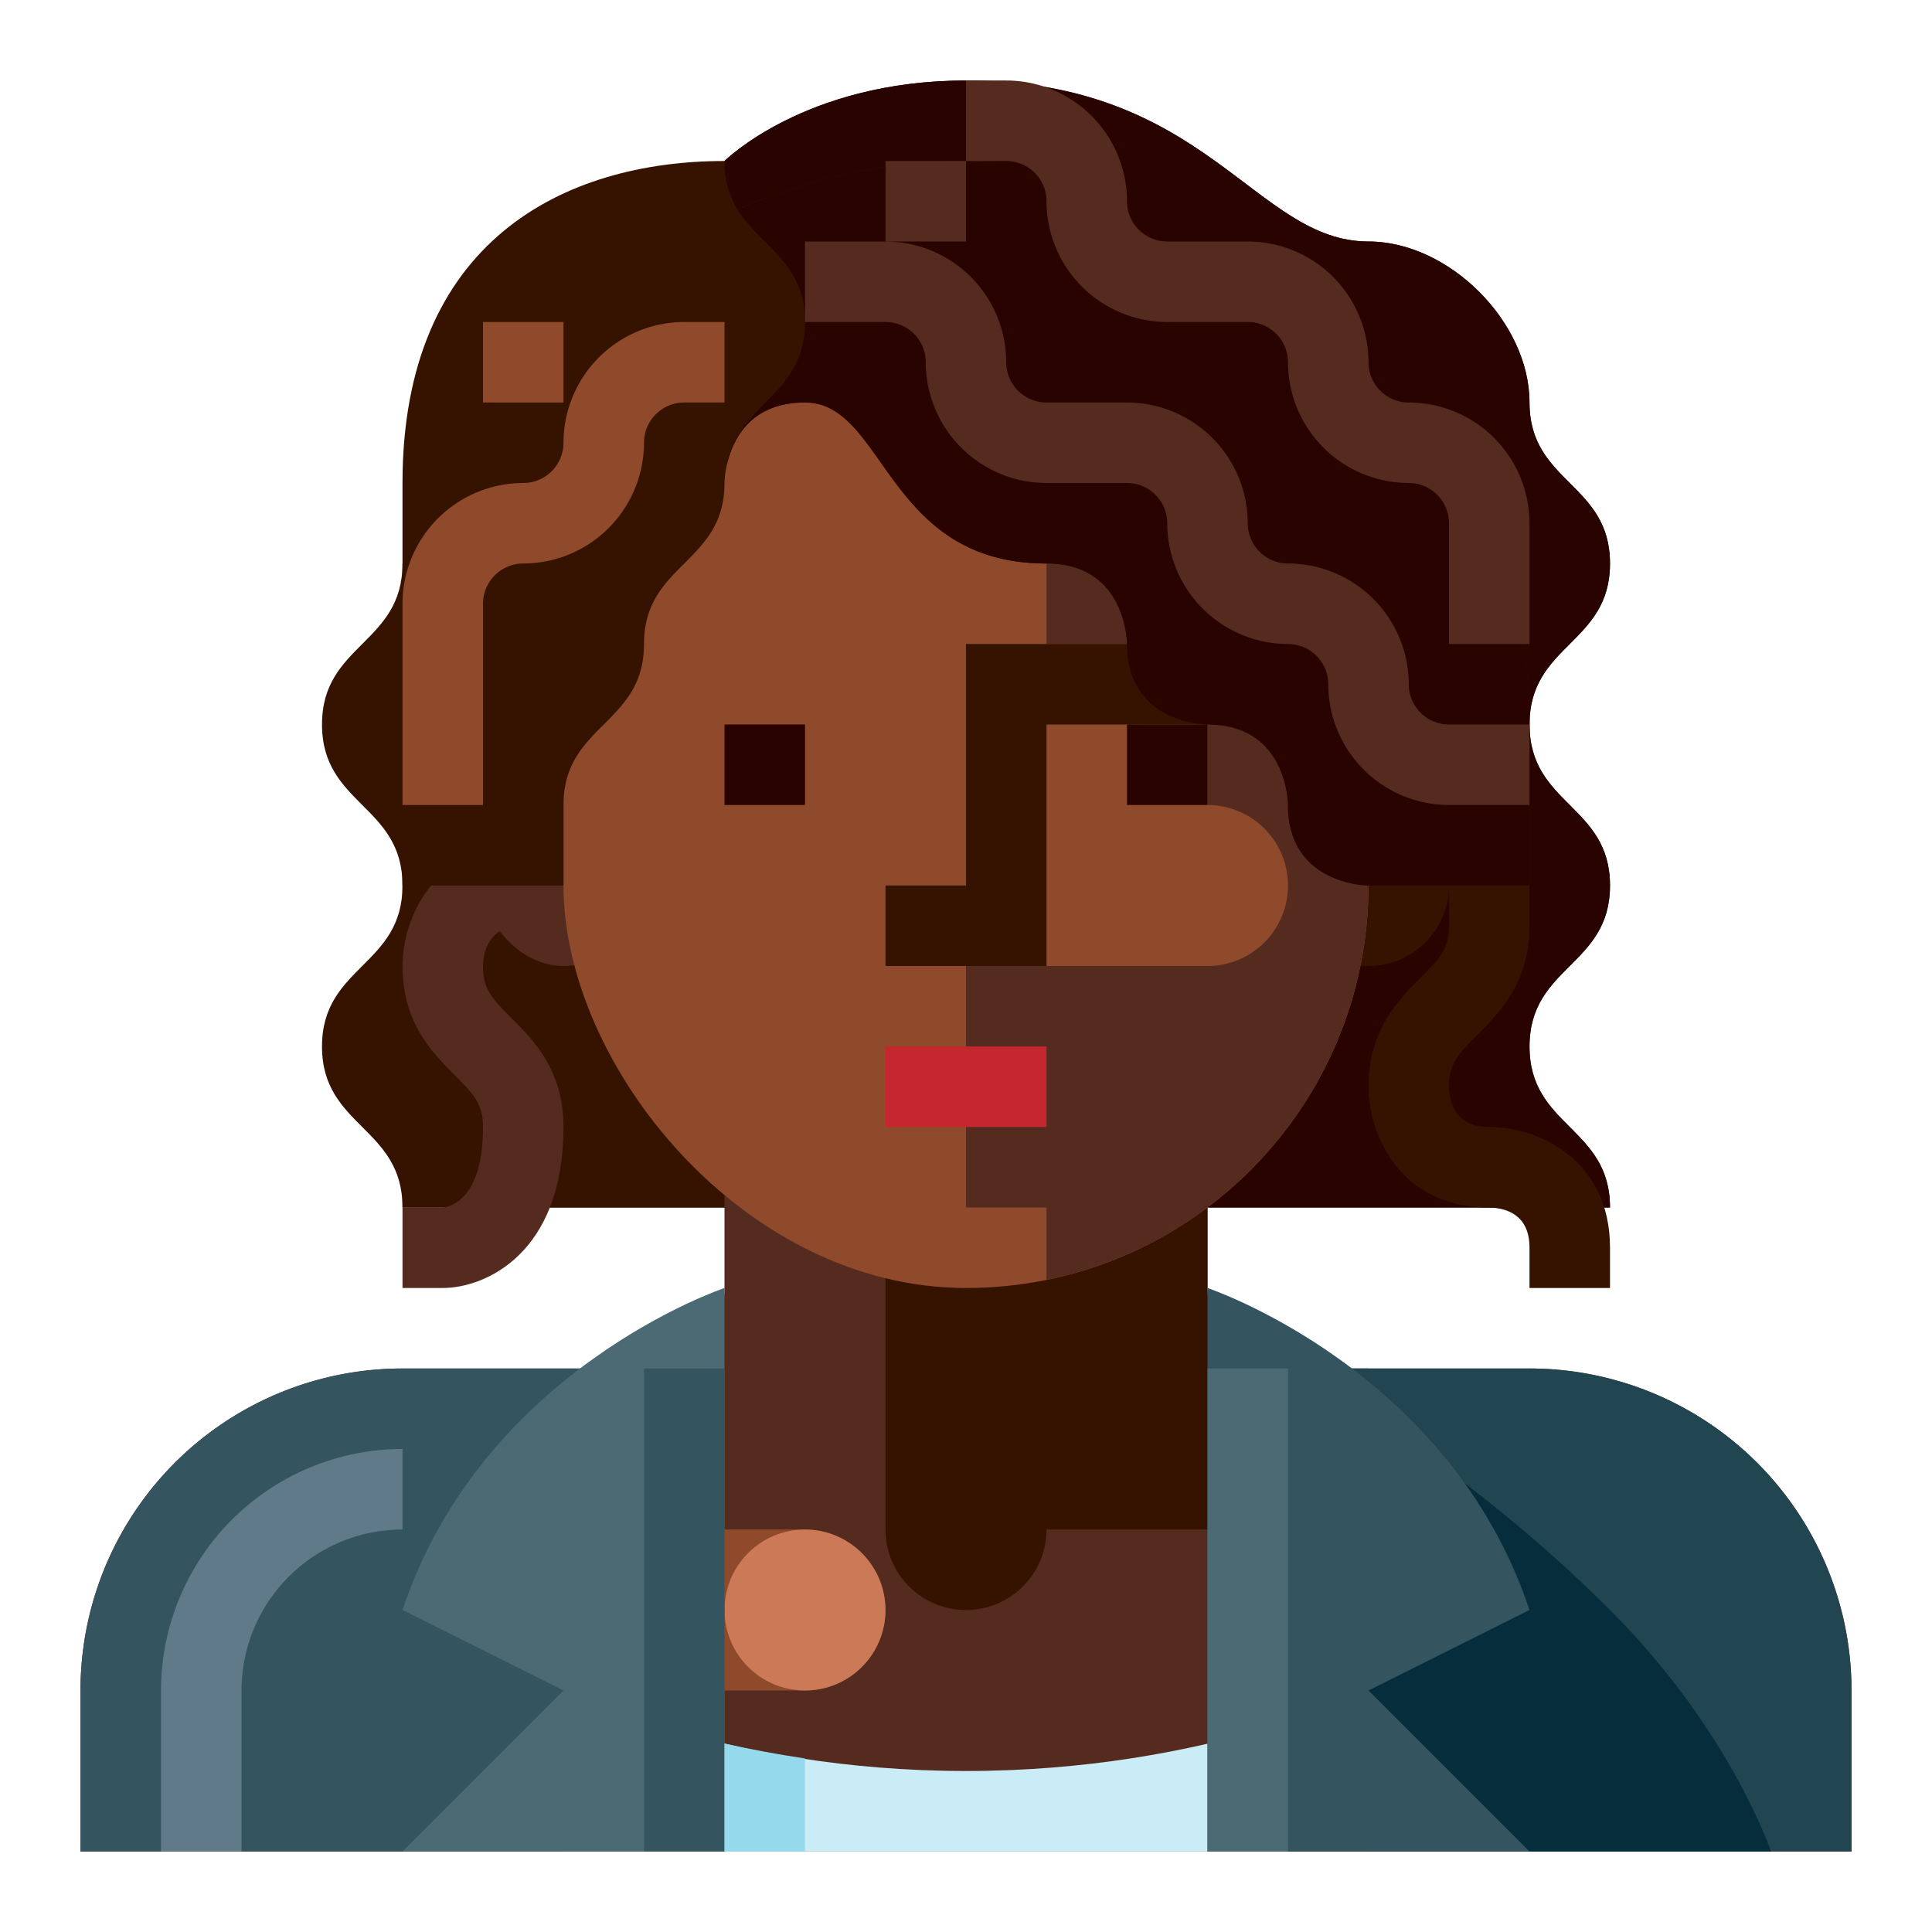
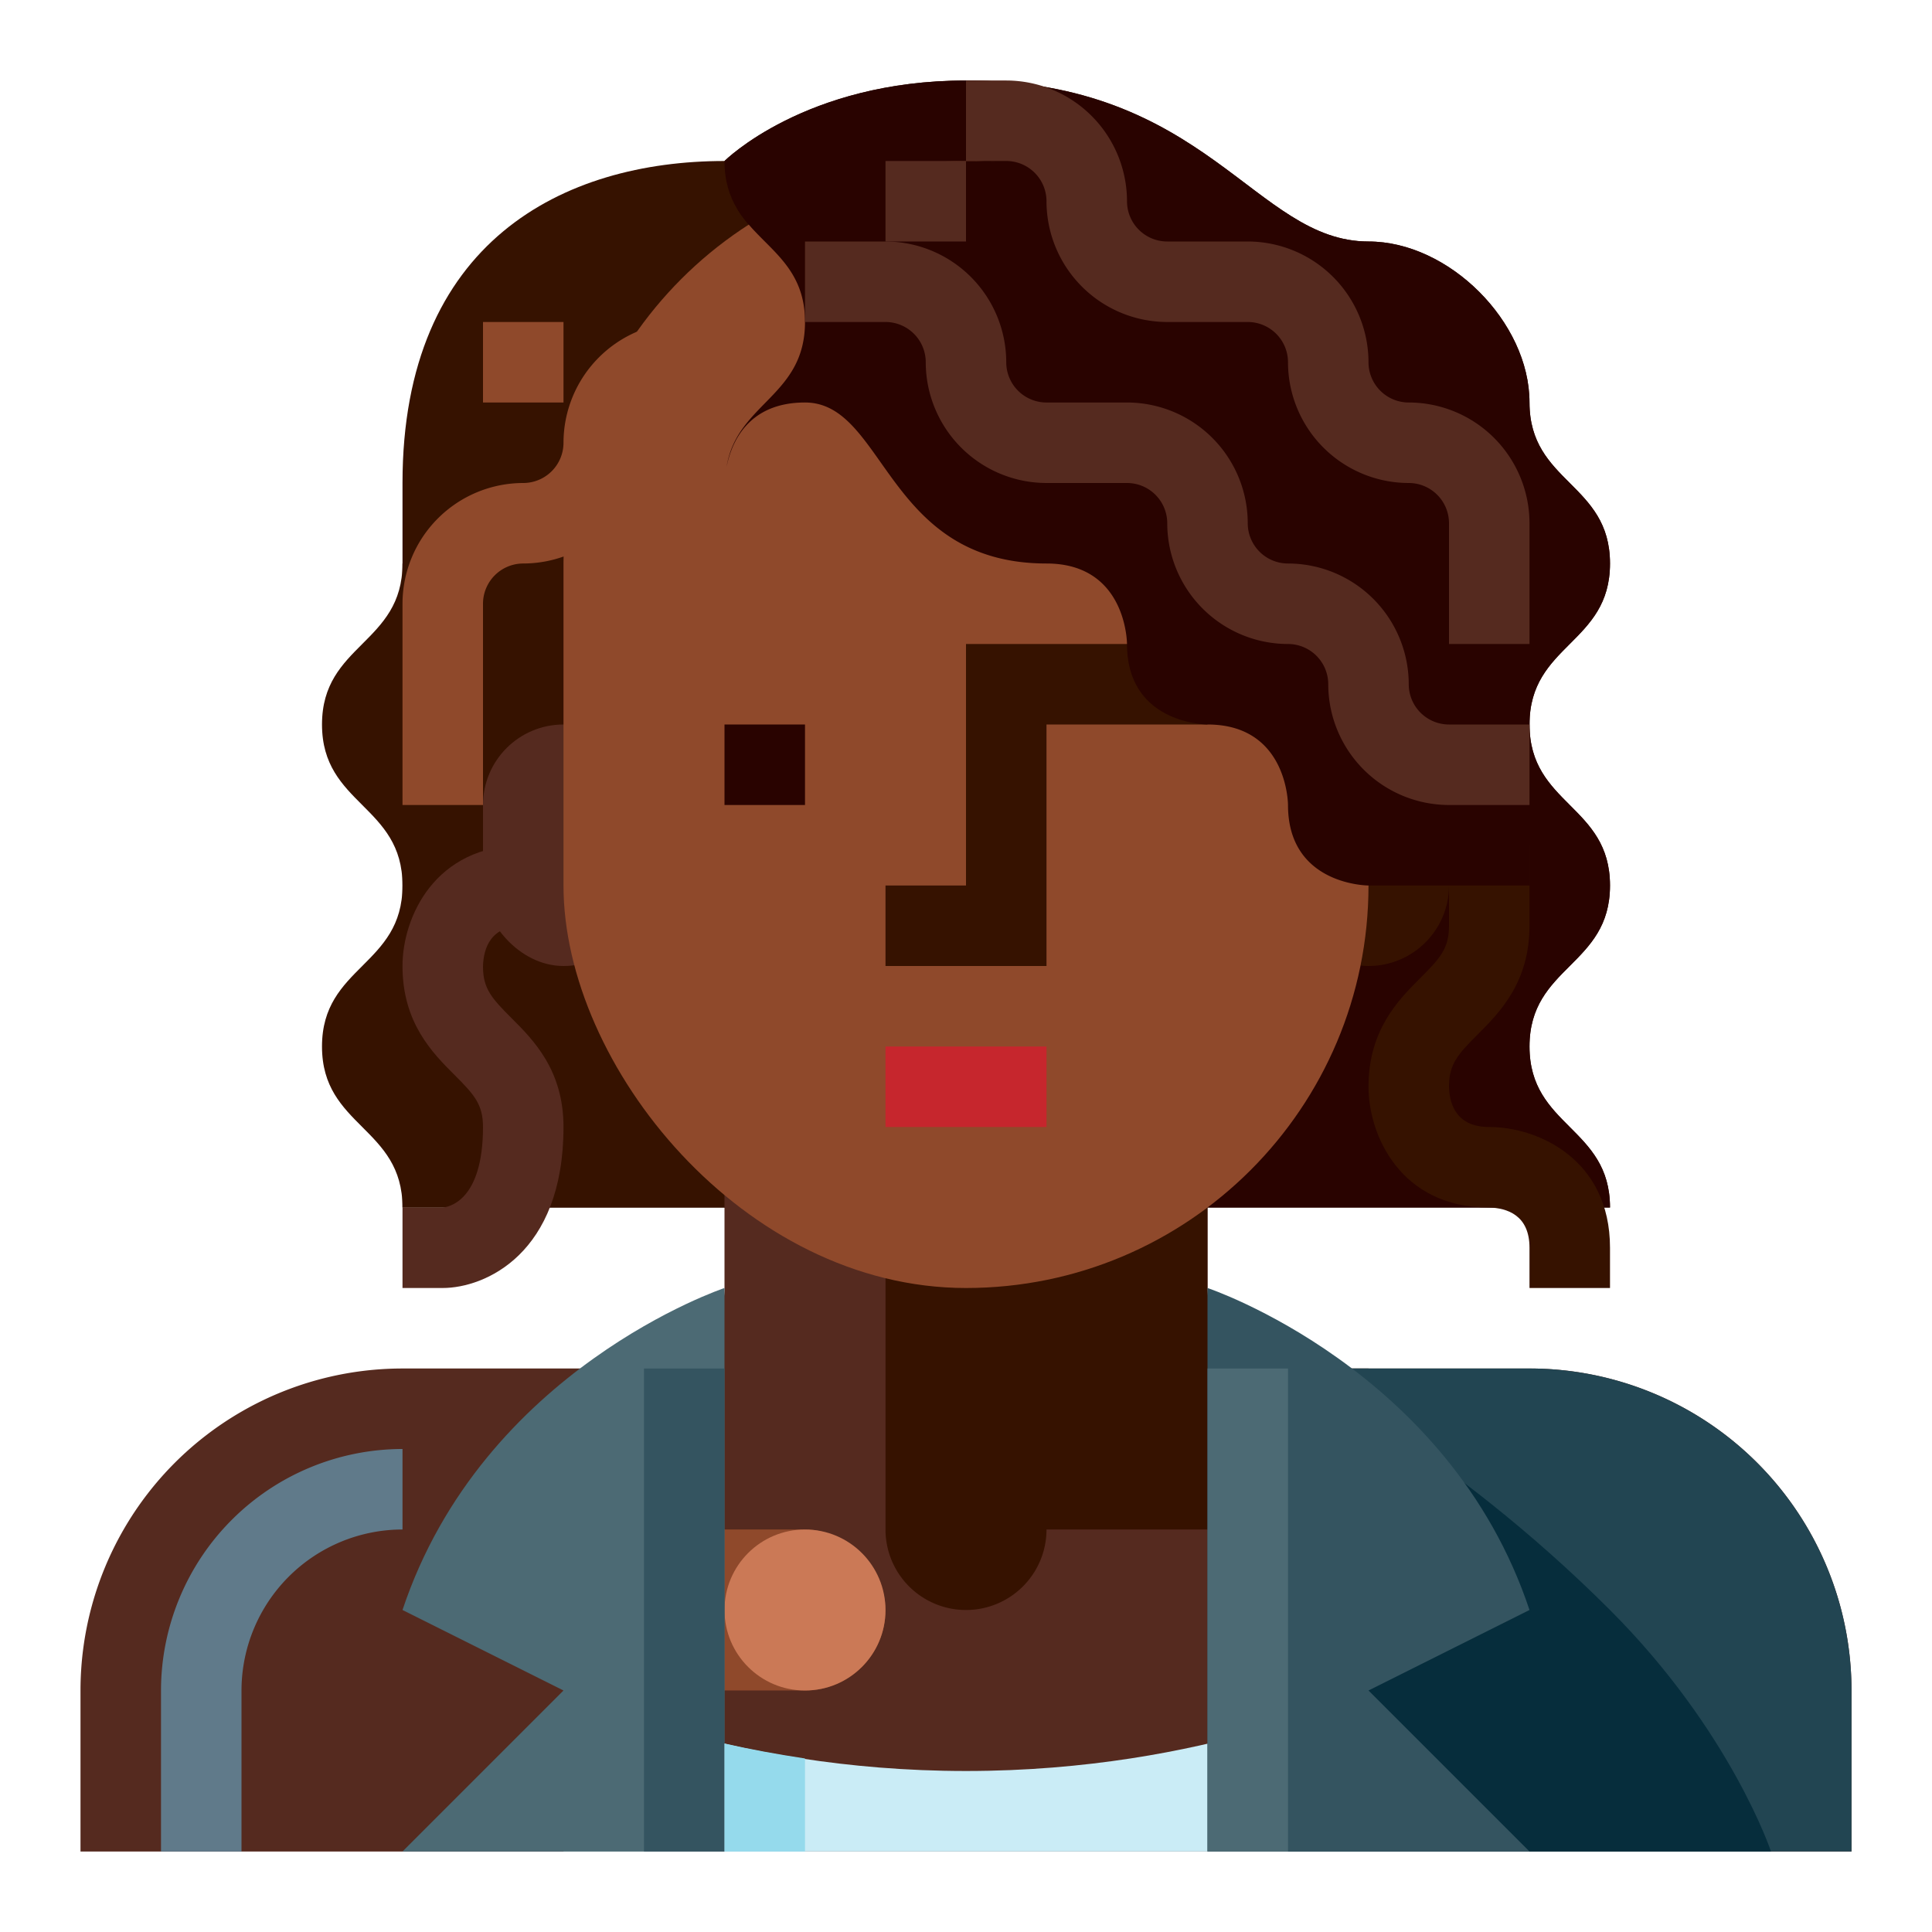
<svg xmlns="http://www.w3.org/2000/svg" viewBox="0 0 512 512">
  <title>Artboard 114</title>
  <g data-name="Afro Business Woman" id="Afro_Business_Woman">
    <path style="fill:#361200" d="M106.667,128c0-64,42.667-85.333,85.333-85.333,0,0,21.333-21.333,64-21.333C320,21.333,332.497,64,362.667,64,384,64,405.333,85.333,405.333,106.667S426.667,128,426.667,149.333s-21.333,21.333-21.333,42.667c0,21.333,21.333,21.333,21.333,42.667S405.333,256,405.333,277.333,426.667,298.667,426.667,320h-320Z" />
    <path style="fill:#290300" d="M426.667,234.667c0-21.333-21.333-21.333-21.333-42.667s21.333-21.333,21.333-42.667S405.333,128,405.333,106.667,384,64,362.667,64C332.497,64,320,21.333,256,21.333c-42.667,0-64,21.333-64,21.333C192,64,213.333,64,213.333,85.333S192,106.667,192,128V320H426.667c0-21.333-21.333-21.333-21.333-42.667S426.667,256,426.667,234.667Z" />
    <path style="fill:#361200" d="M426.667,341.333H405.333V330.667c0-8.594-5.865-10.542-10.792-10.667-23.354,0-31.875-19.135-31.875-32,0-15.083,7.969-23.052,13.792-28.875C381.688,253.896,384,251.333,384,245.333V224h21.333v21.333c0,15.083-7.969,23.052-13.792,28.875C386.312,279.438,384,282,384,288c.125,4.802,2.073,10.667,10.667,10.667,12.865,0,32,8.521,32,32Z" />
    <path style="fill:#361200" d="M106.667,149.333c0,21.333-21.333,21.333-21.333,42.667s21.333,21.333,21.333,42.667S85.333,256,85.333,277.333,106.667,298.667,106.667,320H256V149.333Z" />
    <path style="fill:#552a1f" d="M117.333,341.333H106.667V320h10.667C118.854,319.885,128,318.302,128,298.667c0-6-2.312-8.562-7.542-13.792-5.823-5.823-13.792-13.792-13.792-28.875,0-12.865,8.521-32,32-32v21.333c-8.594,0-10.542,5.865-10.667,10.792,0,5.875,2.312,8.438,7.542,13.667,5.823,5.823,13.792,13.792,13.792,28.875C149.333,332.417,128.406,341.333,117.333,341.333Z" />
    <rect style="fill:#361200" ry="21.333" rx="21.333" height="64" width="42.667" y="192" x="341.333" />
    <rect style="fill:#552a1f" ry="21.333" rx="21.333" height="64" width="42.667" y="192" x="128" />
    <path style="fill:#552a1f" d="M192,277.333v64a21.333,21.333,0,0,1-21.333,21.333h-64A85.333,85.333,0,0,0,21.333,448v42.667H490.667V448a85.333,85.333,0,0,0-85.333-85.333h-64A21.333,21.333,0,0,1,320,341.333v-64Z" />
    <path style="fill:#caecf6" d="M362.667,490.667H149.333V448S192,469.333,256,469.333,362.667,448,362.667,448Z" />
    <rect style="fill:#8f492b" ry="21.333" rx="21.333" height="42.667" width="85.333" y="405.333" x="149.333" />
    <circle style="fill:#cb7956" r="21.333" cy="426.667" cx="213.333" />
-     <path style="fill:#345460" d="M106.667,362.667h64a0,0,0,0,1,0,0v128a0,0,0,0,1,0,0H21.333a0,0,0,0,1,0,0V448A85.333,85.333,0,0,1,106.667,362.667Z" />
    <path style="fill:#4c6a74" d="M192,341.333s-64,21.333-85.333,85.333L149.333,448l-42.667,42.667H192Z" />
    <path style="fill:#361200" d="M341.333,362.667A21.334,21.334,0,0,1,320,341.333v-64H234.667v128a21.333,21.333,0,1,0,42.667,0h85.333V362.667Z" />
    <path style="fill:#224552" transform="translate(832 853.333) rotate(-180)" d="M341.333,362.667H490.667a0,0,0,0,1,0,0v128a0,0,0,0,1,0,0h-64a85.333,85.333,0,0,1-85.333-85.333V362.667A0,0,0,0,1,341.333,362.667Z" />
    <path style="fill:#062d3c" d="M341.333,362.667S384,384,426.667,426.667c32,32,42.667,64,42.667,64h-128Z" />
    <path style="fill:#607a8a" d="M64,490.667H42.667V448a64.07,64.07,0,0,1,64-64v21.333A42.709,42.709,0,0,0,64,448Z" />
    <rect style="fill:#8f492b" ry="106.667" rx="106.667" height="298.667" width="213.333" y="42.667" x="149.333" />
-     <path style="fill:#552a1f" d="M320,64.483v84.85H277.333v21.333H320v42.667a21.333,21.333,0,0,1,21.333,21.333v0A21.333,21.333,0,0,1,320,256H256v64h21.333v19.184a106.691,106.691,0,0,0,85.333-104.517V149.333C362.667,114.549,345.766,83.954,320,64.483Z" />
    <polygon style="fill:#361200" points="234.667 234.667 234.667 256 277.333 256 277.333 192 320 192 320 170.667 256 170.667 256 234.667 234.667 234.667" />
-     <rect style="fill:#290300" height="21.333" width="21.333" y="192" x="298.667" />
    <rect style="fill:#290300" height="21.333" width="21.333" y="192" x="192" />
    <rect style="fill:#c6262d" height="21.333" width="42.667" y="277.333" x="234.667" />
    <path style="fill:#345460" d="M320,341.333s64,21.333,85.333,85.333L362.667,448l42.667,42.667H320Z" />
    <rect style="fill:#345460" height="128" width="21.333" y="362.667" x="170.667" />
    <rect style="fill:#4c6a74" height="128" width="21.333" y="362.667" x="320" />
    <path style="fill:#95daec" d="M192,462.046v28.621h21.333v-24.651C205.703,464.854,198.449,463.536,192,462.046Z" />
-     <path style="fill:#361200" d="M149.333,213.333v21.333H106.667V192A149.333,149.333,0,0,1,256,42.667h0A149.333,149.333,0,0,1,405.333,192v42.667H362.667s-21.333,0-21.333-21.333c0,0,0-21.333-21.333-21.333,0,0-21.333,0-21.333-21.333,0,0,0-21.333-21.333-21.333-42.667,0-42.667-42.667-64-42.667S192,128,192,128c0,21.333-21.333,21.333-21.333,42.667S149.333,192,149.333,213.333Z" />
    <path style="fill:#290300" d="M256,42.667a148.628,148.628,0,0,0-60.507,12.882c6.044,9.831,17.84,13.91,17.84,29.785,0,19.717-18.017,21.418-20.777,38.375,1.24-6.216,5.525-17.042,20.777-17.042,21.333,0,21.333,42.667,64,42.667,21.333,0,21.333,21.333,21.333,21.333C298.667,192,320,192,320,192c21.333,0,21.333,21.333,21.333,21.333,0,21.333,21.333,21.333,21.333,21.333h42.667V192A149.333,149.333,0,0,0,256,42.667Z" />
    <path style="fill:#552a1f" d="M405.333,213.333H384a32.035,32.035,0,0,1-32-32,10.674,10.674,0,0,0-10.667-10.667,32.035,32.035,0,0,1-32-32A10.674,10.674,0,0,0,298.667,128H277.333a32.035,32.035,0,0,1-32-32,10.674,10.674,0,0,0-10.667-10.667H213.333V64h21.333a32.035,32.035,0,0,1,32,32,10.674,10.674,0,0,0,10.667,10.667h21.333a32.035,32.035,0,0,1,32,32,10.674,10.674,0,0,0,10.667,10.667,32.035,32.035,0,0,1,32,32A10.674,10.674,0,0,0,384,192h21.333Z" />
    <path style="fill:#552a1f" d="M405.333,170.667H384v-32A10.674,10.674,0,0,0,373.333,128a32.035,32.035,0,0,1-32-32,10.674,10.674,0,0,0-10.667-10.667H309.333a32.035,32.035,0,0,1-32-32,10.674,10.674,0,0,0-10.667-10.667H256V21.333h10.667a32.035,32.035,0,0,1,32,32A10.674,10.674,0,0,0,309.333,64h21.333a32.035,32.035,0,0,1,32,32,10.674,10.674,0,0,0,10.667,10.667,32.035,32.035,0,0,1,32,32Z" />
    <path style="fill:#8f492b" d="M128,213.333H106.667V160a32.035,32.035,0,0,1,32-32,10.674,10.674,0,0,0,10.667-10.667,32.035,32.035,0,0,1,32-32H192v21.333H181.333a10.674,10.674,0,0,0-10.667,10.667,32.035,32.035,0,0,1-32,32A10.674,10.674,0,0,0,128,160Z" />
    <rect style="fill:#8f492b" height="21.333" width="21.333" y="85.333" x="128" />
    <rect style="fill:#552a1f" height="21.333" width="21.333" y="42.667" x="234.667" />
  </g>
</svg>